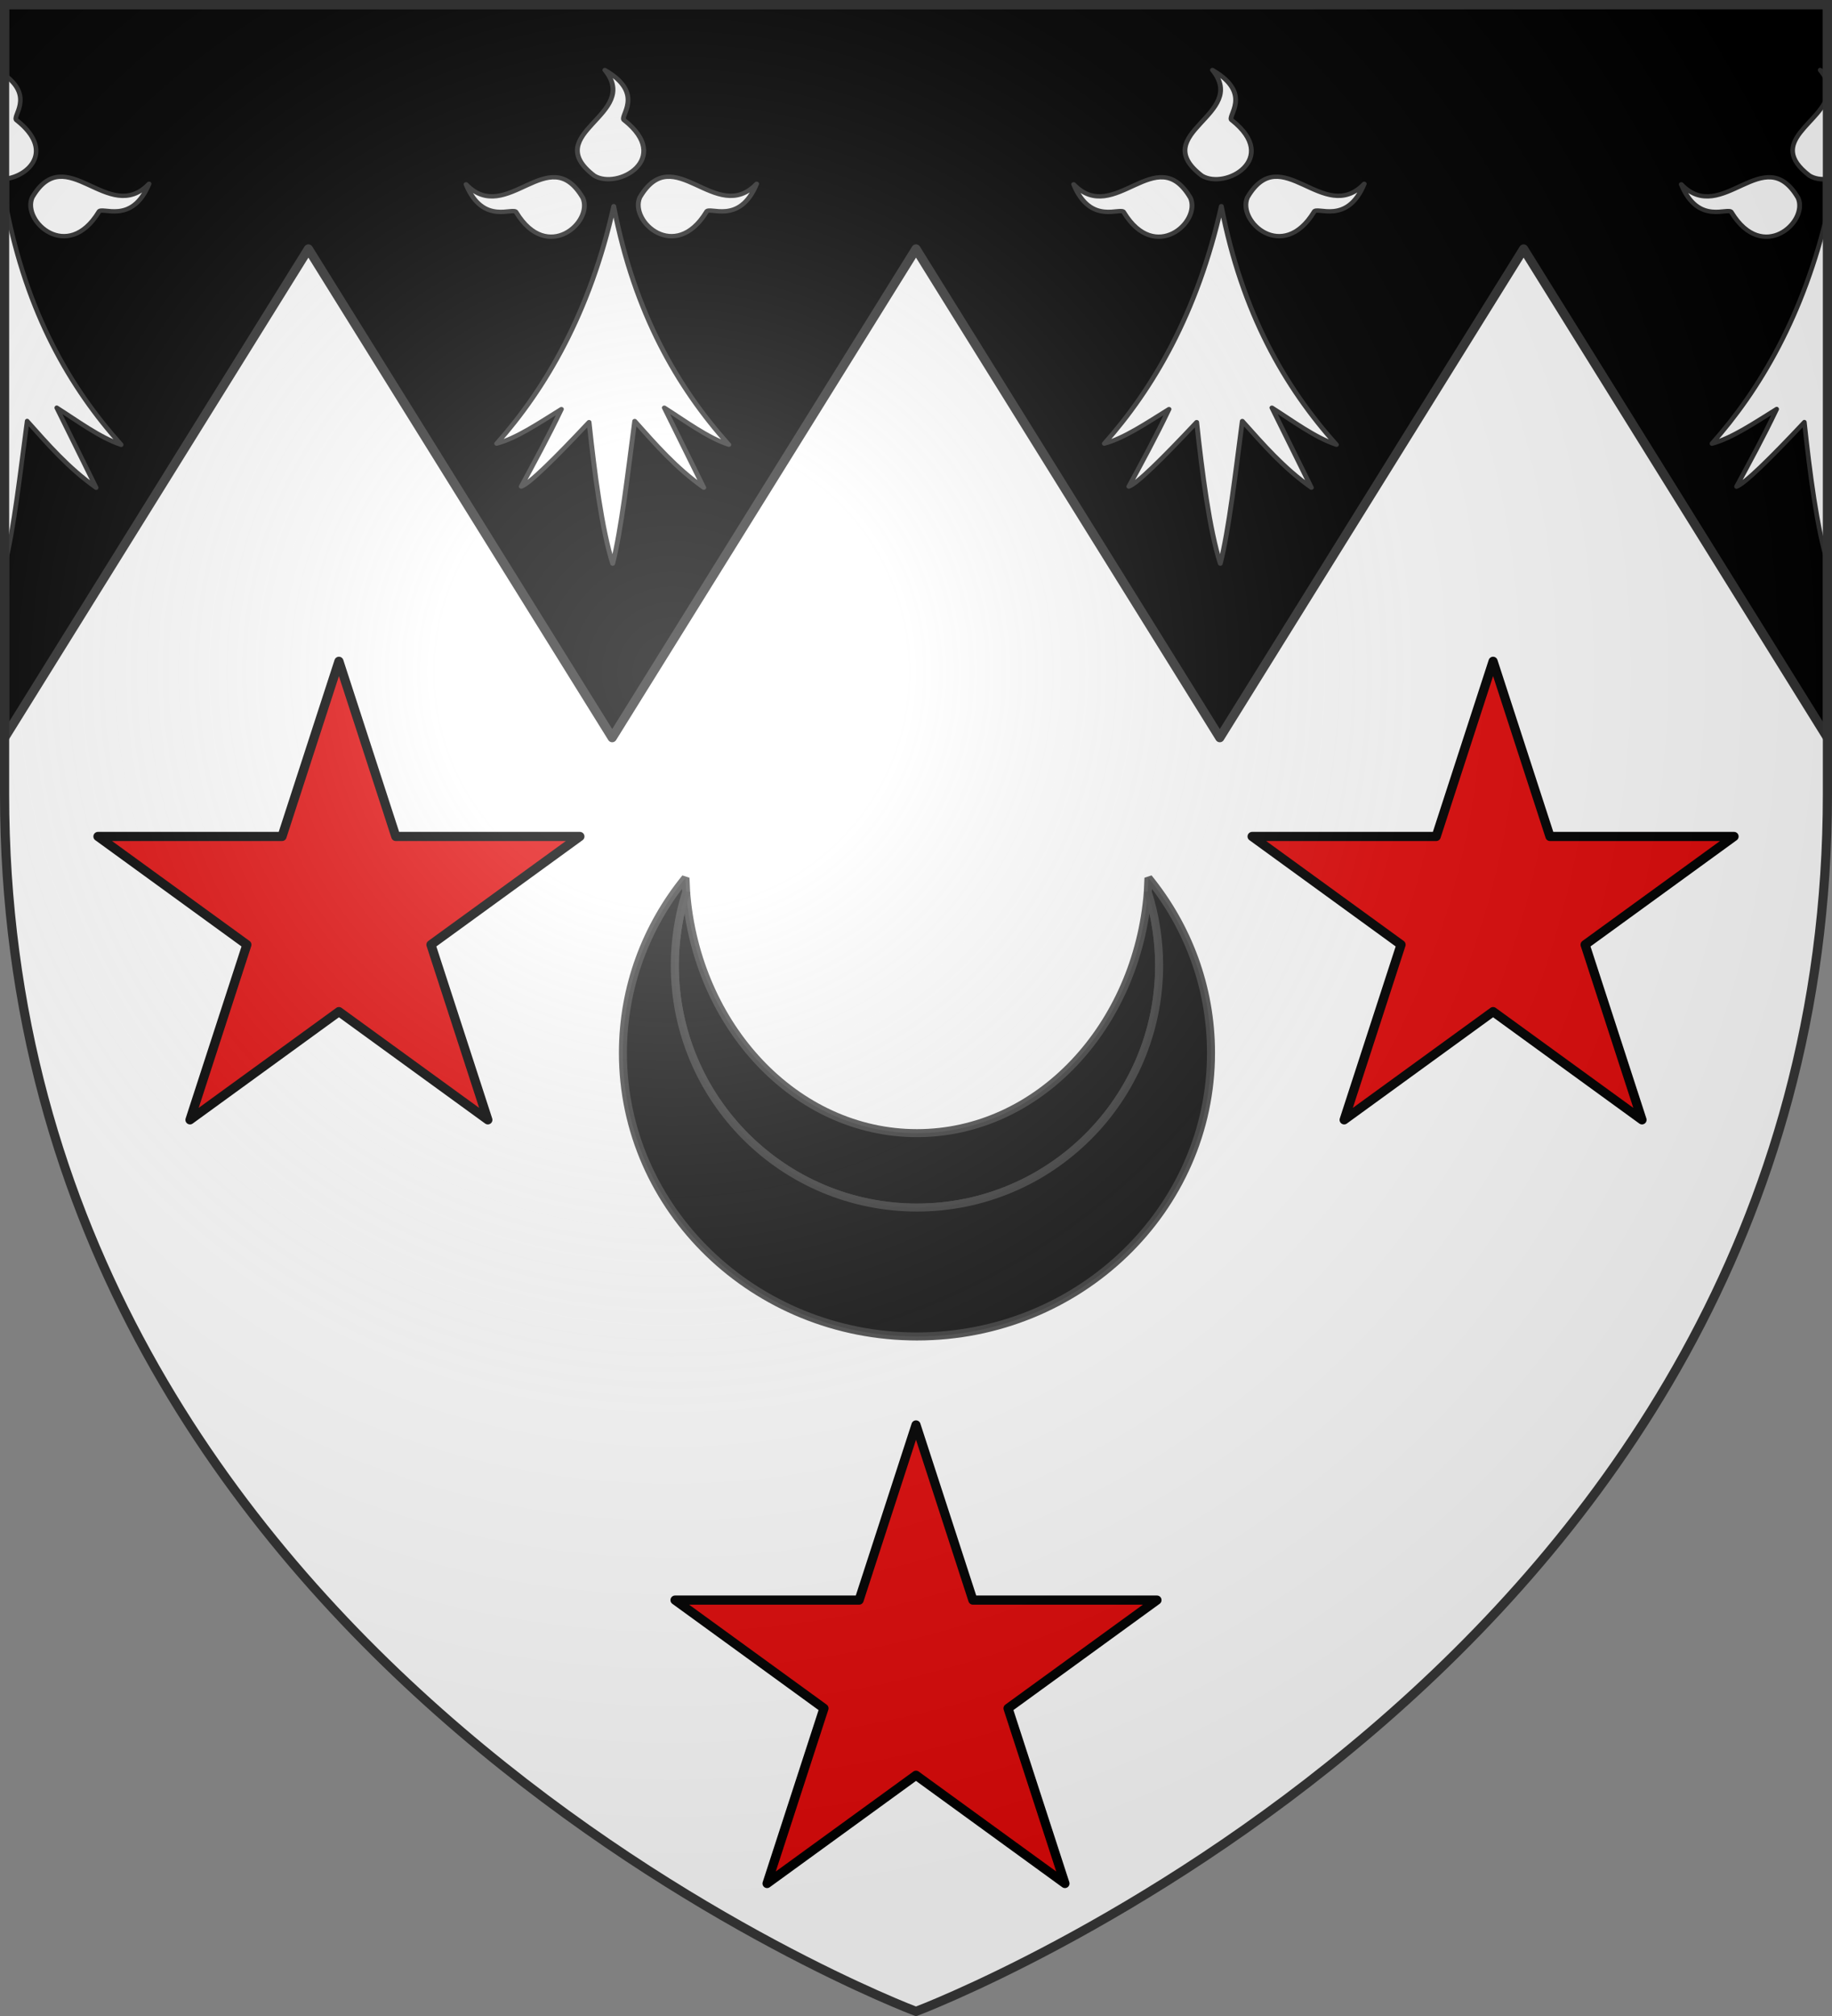
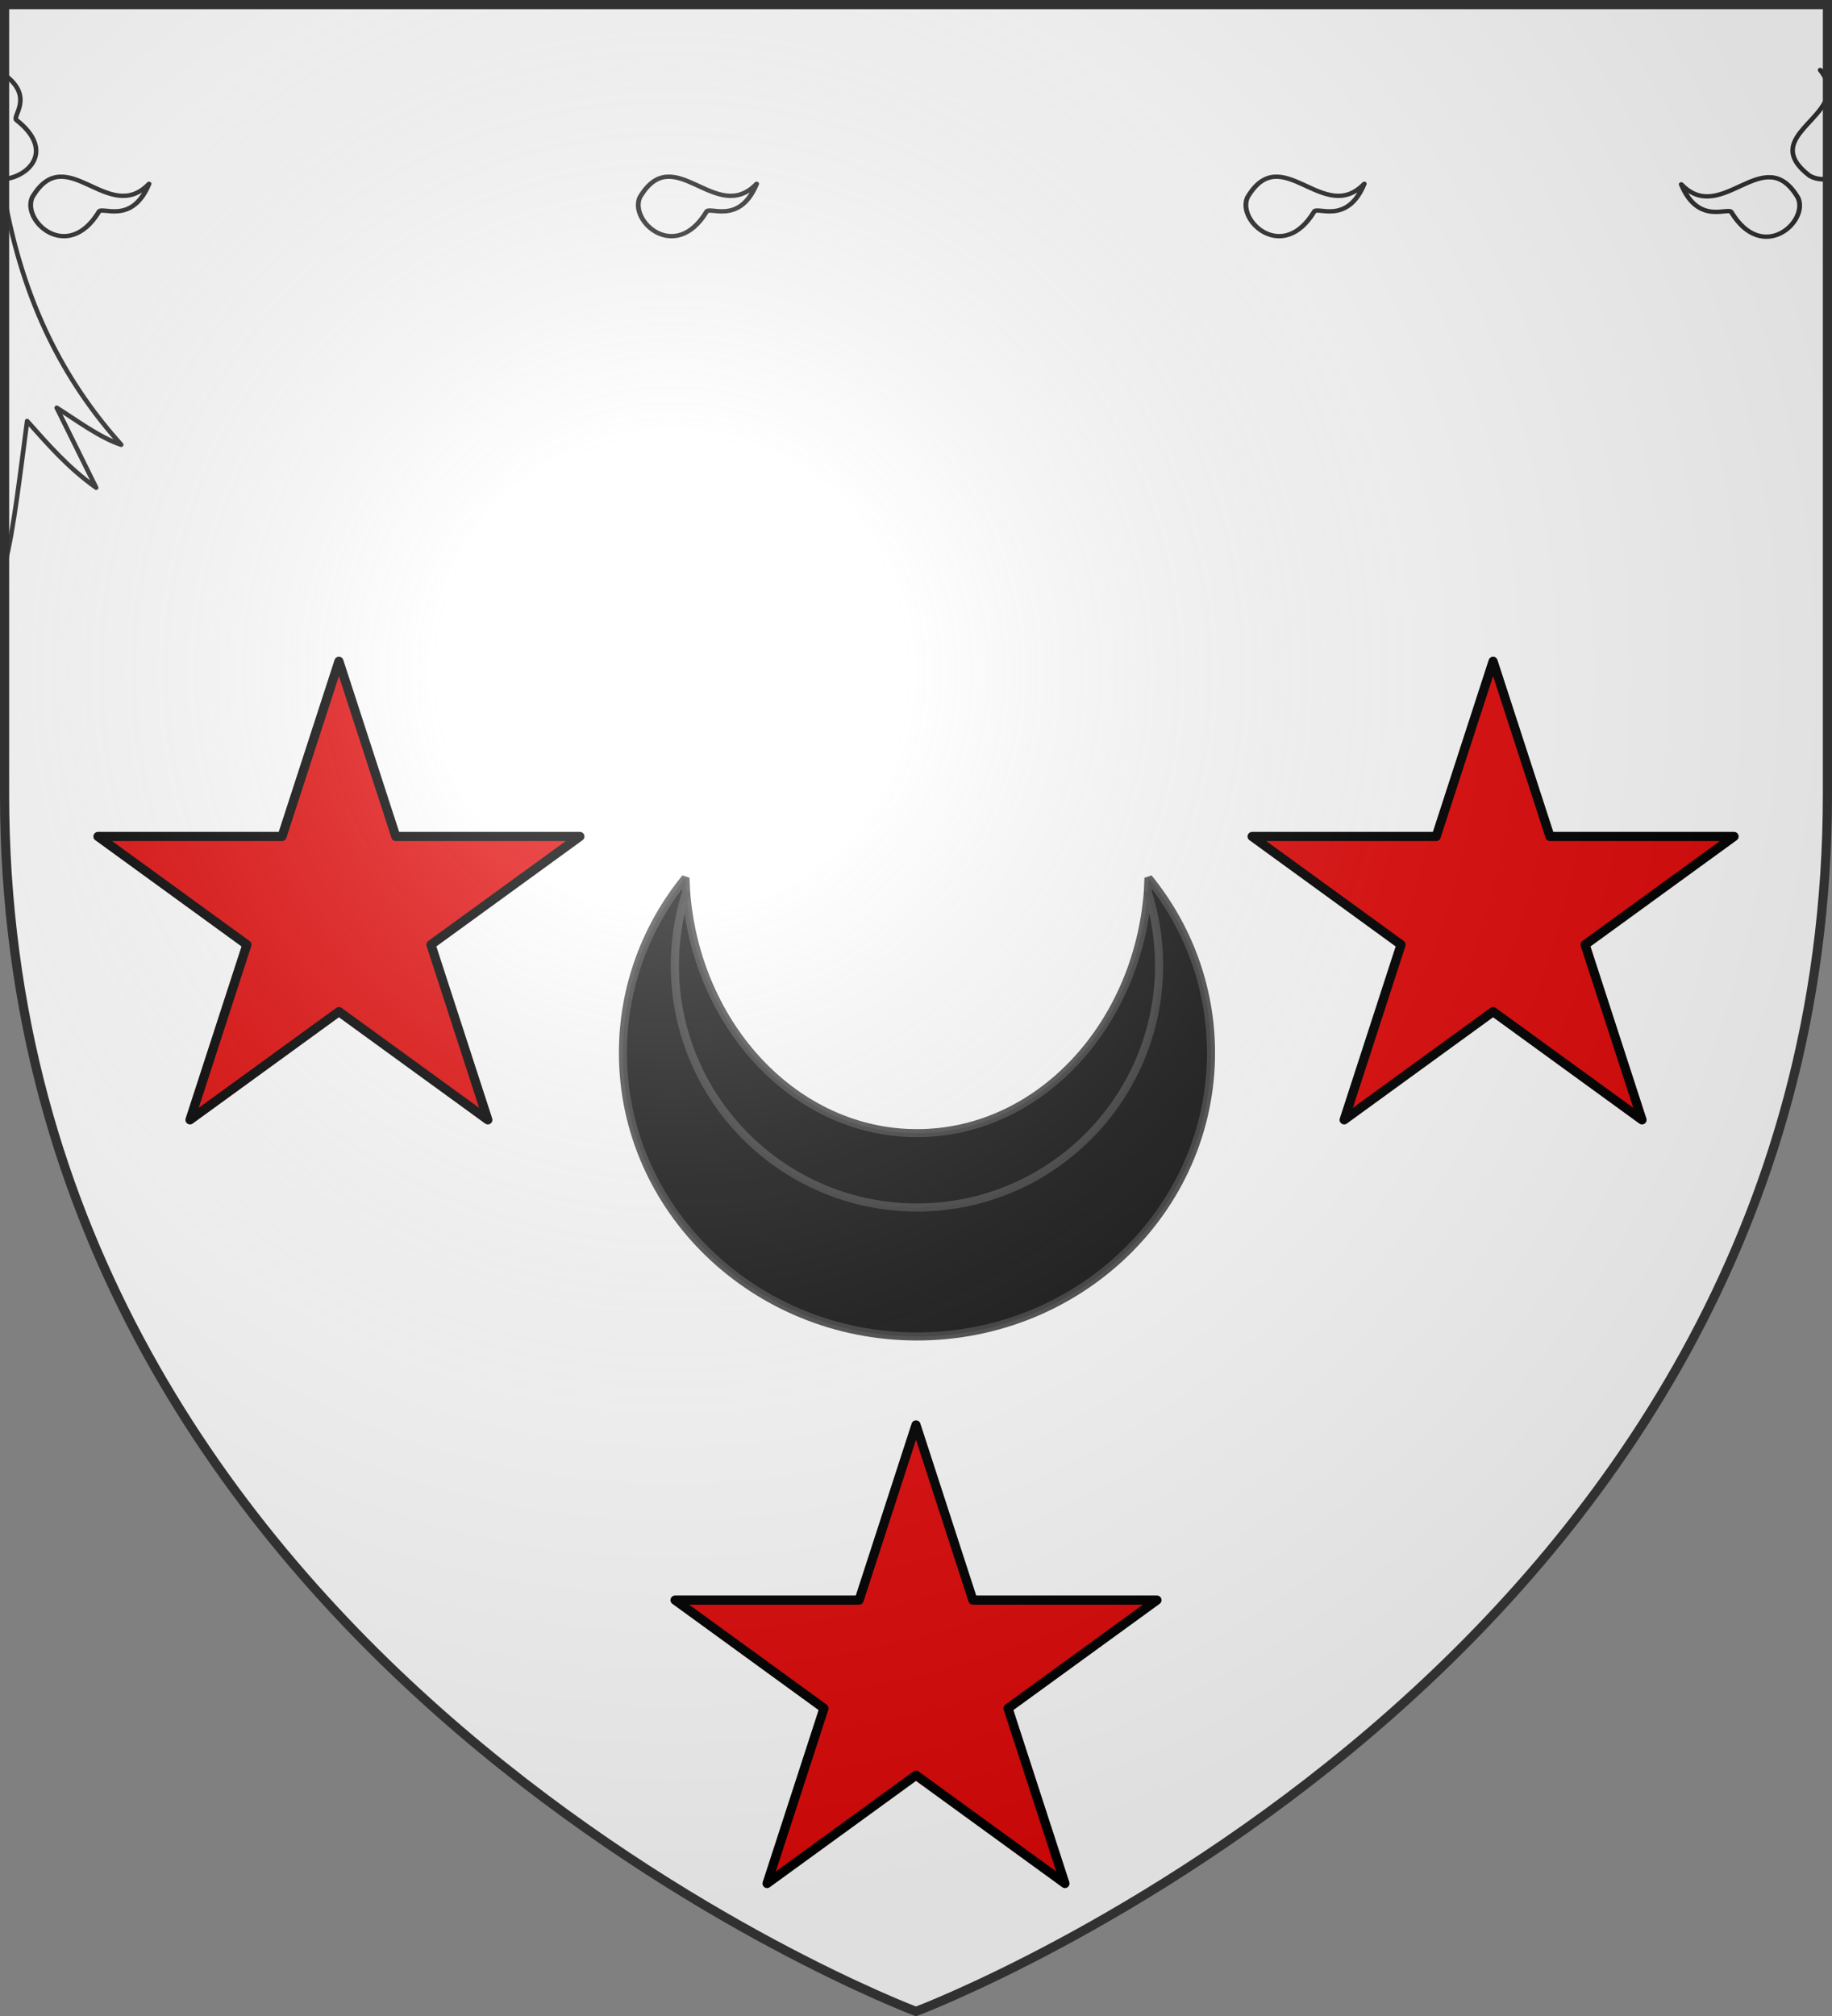
<svg xmlns="http://www.w3.org/2000/svg" xmlns:ns1="http://sodipodi.sourceforge.net/DTD/sodipodi-0.dtd" xmlns:ns2="http://www.inkscape.org/namespaces/inkscape" xmlns:xlink="http://www.w3.org/1999/xlink" width="600" height="660" viewBox="0 0 600 660" id="svg2" ns1:version="0.32" ns2:version="0.46" ns1:docname="Blason_ville_fr_Plouray_(Morbihan).svg" ns2:output_extension="org.inkscape.output.svg.inkscape" version="1.0">
  <rect x="0" y="0" width="600" height="660" fill="#808080" stroke="none" />
  <ns1:namedview ns2:window-height="977" ns2:window-width="1280" ns2:pageshadow="2" ns2:pageopacity="0.0" guidetolerance="10.0" gridtolerance="10.0" objecttolerance="10.0" borderopacity="1.0" bordercolor="#666666" pagecolor="#ffffff" id="base" showgrid="false" ns2:zoom="1.1621212" ns2:cx="300" ns2:cy="330" ns2:window-x="-4" ns2:window-y="-4" ns2:current-layer="layer3" ns2:object-nodes="true" ns2:window-maximized="1" />
  <defs id="defs4">
    <radialGradient id="Gradient1" gradientUnits="userSpaceOnUse" cx="-80" cy="-80" r="405">
      <stop style="stop-color:#fff;stop-opacity:0.31" offset="0" id="stop7" />
      <stop style="stop-color:#fff;stop-opacity:0.25" offset="0.19" id="stop9" />
      <stop style="stop-color:#6b6b6b;stop-opacity:0.125" offset="0.6" id="stop11" />
      <stop style="stop-color:#000;stop-opacity:0.125" offset="1" id="stop13" />
    </radialGradient>
    <clipPath id="shield_cut">
      <path id="shield" d="M -298.5,-298.5 L 298.5,-298.5 L 298.5,-40 C 298.5,246.31 0,358.5 0,358.5 C 0,358.5 -298.5,246.31 -298.5,-40 L -298.5,-298.5 z" />
    </clipPath>
  </defs>
  <g id="layer4" ns2:label="Fond écu" ns2:groupmode="layer" transform="translate(300,300)">
    <use xlink:href="#shield" id="use18" style="fill:#ffffff" x="0" y="0" width="600" height="660" />
-     <path style="opacity:1;fill:#000000;fill-opacity:1;fill-rule:nonzero;stroke:#313131;stroke-width:3;stroke-linecap:butt;stroke-linejoin:round;stroke-miterlimit:4;stroke-dasharray:none;stroke-dashoffset:0;stroke-opacity:1" d="M 1.5,1.5 L 1.5,241.5 L 101,81.5 L 200.5,241.5 L 300,81.5 L 399.5,241.5 L 499,81.5 L 598.5,241.5 L 598.5,1.5 L 1.5,1.5 z" transform="translate(-300,-300)" id="rect2504" />
    <g transform="matrix(0.8,0,0,0.72,-144.571,-558.003)" id="g7133" style="fill:#ffffff;stroke:#313131;stroke-opacity:1;stroke-width:1.976" />
    <g transform="matrix(0.8,0,0,0.72,1642.461,30.029)" id="g50308" style="fill:#ffffff;stroke:#313131;stroke-opacity:1;stroke-width:1.976" />
    <use x="0" y="0" xlink:href="#g7133" id="use7091" transform="translate(199,0)" width="600" height="660" />
    <use x="0" y="0" xlink:href="#g50308" id="use7093" transform="translate(199,0)" width="600" height="660" />
  </g>
  <g id="layer3" ns2:label="Meubles" ns2:groupmode="layer" transform="translate(300,300)">
    <g id="g7129">
      <g transform="matrix(0.556,0,0,0.5,-308.68,-300.308)" id="g4543" style="fill:#ffffff;fill-opacity:1;stroke:#313131;stroke-opacity:1;stroke-width:2.846">
-         <path id="path4545" style="fill:#ffffff;fill-opacity:1;fill-rule:evenodd;stroke:#313131;stroke-width:2.846;stroke-linecap:round;stroke-linejoin:round;stroke-miterlimit:4;stroke-dasharray:none;stroke-opacity:1" d="M 377.128,135.622 C 363.027,205.733 336.74,255.374 308.184,291.061 C 320.054,287.499 333.399,277.371 346.301,268.511 C 338.411,286.896 330.52,302.956 322.63,319.179 C 327.341,317.431 342.291,301.057 362.595,277.033 C 365.778,310.06 370.082,347.255 376.512,369.649 C 381.631,347.291 385.418,310.285 389.481,276.307 C 401.722,291.501 413.611,306.872 430.173,319.905 L 406.92,267.587 C 418.927,275.985 432.195,287.102 444.927,291.788 C 414.738,254.32 389.317,205.741 377.128,135.622 z" />
-         <path id="path4547" style="fill:#ffffff;fill-opacity:1;fill-rule:evenodd;stroke:#313131;stroke-width:2.846;stroke-linecap:round;stroke-linejoin:round;stroke-miterlimit:4;stroke-dasharray:none;stroke-opacity:1" d="M 319.723,139.698 C 318.427,135.62 300.185,148.673 290.128,121.31 C 314.12,148.894 338.908,92.269 358.962,130.251 C 365.151,145.922 338.04,173.112 319.723,139.698 z" />
        <path id="path4549" style="fill:#ffffff;fill-opacity:1;fill-rule:evenodd;stroke:#313131;stroke-width:2.846;stroke-linecap:round;stroke-linejoin:round;stroke-miterlimit:4;stroke-dasharray:none;stroke-opacity:1;display:inline" d="M 431.716,139.348 C 433.012,135.27 451.253,148.323 461.311,120.961 C 437.319,148.545 412.53,91.919 392.477,129.902 C 386.288,145.572 413.399,172.762 431.716,139.348 z" />
-         <path id="path4551" style="fill:#ffffff;fill-opacity:1;fill-rule:evenodd;stroke:#313131;stroke-width:2.846;stroke-linecap:round;stroke-linejoin:round;stroke-miterlimit:4;stroke-dasharray:none;stroke-opacity:1;display:inline" d="M 383.382,79.375 C 379.685,77.221 396.403,62.265 371.894,46.481 C 393.58,75.912 332.91,87.752 365.604,115.608 C 379.547,125.066 411.996,104.539 383.382,79.375 z" />
      </g>
      <use height="660" width="600" transform="translate(199,0)" id="use7095" xlink:href="#g4543" y="0" x="0" />
      <g style="fill:#ffffff;fill-opacity:1;stroke:#313131;stroke-width:2.846;stroke-opacity:1" id="g7097" transform="matrix(0.556,0,0,0.5,89.32,-300.308)">
-         <path id="path7099" transform="matrix(1.8,0,0,2,-700.753,0.616)" d="M 598.5 69 C 590.587 103.261 576.168 127.632 560.531 145.219 C 567.126 143.438 574.551 138.368 581.719 133.938 C 577.335 143.13 572.946 151.17 568.562 159.281 C 571.18 158.407 579.501 150.231 590.781 138.219 C 592.55 154.733 594.928 173.334 598.5 184.531 L 598.5 69 z " style="fill:#ffffff;fill-opacity:1;fill-rule:evenodd;stroke:#313131;stroke-width:1.5;stroke-linecap:round;stroke-linejoin:round;stroke-miterlimit:4;stroke-dasharray:none;stroke-opacity:1" />
        <path d="M 319.723,139.698 C 318.427,135.62 300.185,148.673 290.128,121.31 C 314.12,148.894 338.908,92.269 358.962,130.251 C 365.151,145.922 338.04,173.112 319.723,139.698 z" style="fill:#ffffff;fill-opacity:1;fill-rule:evenodd;stroke:#313131;stroke-width:2.846;stroke-linecap:round;stroke-linejoin:round;stroke-miterlimit:4;stroke-dasharray:none;stroke-opacity:1" id="path7101" />
        <path id="path7105" transform="matrix(1.8,0,0,2,-700.753,0.616)" d="M 595.938 22.938 C 597.444 24.777 598.233 26.465 598.5 28.062 L 598.5 24.625 C 597.746 24.065 596.914 23.504 595.938 22.938 z M 598.5 30.531 C 596.985 40.212 577.745 46.233 592.438 57.5 C 594.124 58.53 596.295 58.855 598.5 58.594 L 598.5 30.531 z " style="fill:#ffffff;fill-opacity:1;fill-rule:evenodd;stroke:#313131;stroke-width:1.5;stroke-linecap:round;stroke-linejoin:round;stroke-miterlimit:4;stroke-dasharray:none;stroke-opacity:1;display:inline" />
      </g>
      <g style="fill:#ffffff;fill-opacity:1;stroke:#313131;stroke-width:2.846;stroke-opacity:1" id="g7113" transform="matrix(0.556,0,0,0.5,-507.68,-300.308)">
        <path id="path7115" transform="matrix(1.8,0,0,2,373.812,0.616)" d="M 1.844 67.5 C 1.731 68.005 1.616 68.499 1.5 69 L 1.5 184.531 C 4.344 173.352 6.462 154.833 8.719 137.844 C 15.52 145.441 22.111 153.139 31.312 159.656 L 18.406 133.5 C 25.077 137.699 32.426 143.251 39.5 145.594 C 22.728 126.859 8.616 102.56 1.844 67.5 z " style="fill:#ffffff;fill-opacity:1;fill-rule:evenodd;stroke:#313131;stroke-width:1.5;stroke-linecap:round;stroke-linejoin:round;stroke-miterlimit:4;stroke-dasharray:none;stroke-opacity:1" />
        <path d="M 431.716,139.348 C 433.012,135.27 451.253,148.323 461.311,120.961 C 437.319,148.545 412.53,91.919 392.477,129.902 C 386.288,145.572 413.399,172.762 431.716,139.348 z" style="fill:#ffffff;fill-opacity:1;fill-rule:evenodd;stroke:#313131;stroke-width:2.846;stroke-linecap:round;stroke-linejoin:round;stroke-miterlimit:4;stroke-dasharray:none;stroke-opacity:1;display:inline" id="path7119" />
        <path id="path7121" transform="matrix(1.8,0,0,2,373.812,0.616)" d="M 1.5 24.625 L 1.5 28.062 C 1.641 28.907 1.624 29.74 1.5 30.531 L 1.5 58.594 C 9.423 57.656 17.749 49.218 5.312 39.375 C 3.406 38.375 11.253 31.867 1.5 24.625 z " style="fill:#ffffff;fill-opacity:1;fill-rule:evenodd;stroke:#313131;stroke-width:1.5;stroke-linecap:round;stroke-linejoin:round;stroke-miterlimit:4;stroke-dasharray:none;stroke-opacity:1;display:inline" />
      </g>
    </g>
    <g transform="matrix(2,0,0,2,-819.942,-2504.288)" ns2:label="Meubles" id="g2807" style="fill:#e20909" />
    <g transform="matrix(2,0,0,2,1609.927,-1064.65)" ns2:label="Meubles" id="g4626" style="fill:#e20909" />
    <g id="g5271" ns2:label="Meubles" transform="matrix(2,0,0,2,-819.942,-1104.287)" style="fill:#e20909" />
    <g id="g5273" ns2:label="Reflet final" transform="matrix(2,0,0,2,-819.942,-1104.287)" style="fill:#e20909" />
    <g id="g5275" ns2:label="Contour final" transform="matrix(2,0,0,2,-819.942,-1104.287)" style="fill:#e20909" />
    <path id="rect2477" d="M 0,166.5 L -18.631,223.843 L -78.919,223.843 L -30.144,259.275 L -48.775,316.618 L 0,281.186 L 48.775,316.618 L 30.144,259.275 L 78.919,223.843 L 18.631,223.843 L 0,166.5 z" style="fill:#e20909;fill-opacity:1;stroke:#000000;stroke-width:3;stroke-linecap:butt;stroke-linejoin:round;stroke-miterlimit:4;stroke-dasharray:none;stroke-opacity:1" />
    <use x="0" y="0" xlink:href="#rect2477" id="use7329" transform="translate(-189,-250)" width="600" height="660" />
    <use x="0" y="0" xlink:href="#rect2477" id="use7331" transform="translate(189,-250)" width="600" height="660" />
    <g id="g4794" transform="matrix(0.131,0,0,0.131,-118.956,-30.389)" style="opacity:1;fill:#000000;stroke:#313131;stroke-opacity:0.941">
      <g id="g4774" style="opacity:0.9;fill:#000000;fill-opacity:1;fill-rule:evenodd;stroke:#313131;stroke-width:20;stroke-linejoin:bevel;stroke-miterlimit:4;stroke-dasharray:none;stroke-opacity:0.941">
        <path id="path4770" d="M 305.015,354.045 C 305.015,688.401 576.197,959.668 910.481,959.668 C 1244.76,959.668 1515.94,688.401 1515.94,354.045 C 1515.94,297.798 1507.03,230.948 1487.55,171.656 C 1461.21,506.681 1214.12,773.735 910.481,773.735 C 606.838,773.735 359.75,506.681 333.414,171.656 C 313.932,230.948 305.015,297.798 305.015,354.045 L 305.015,354.045 z" style="fill:#000000;stroke:#313131;stroke-opacity:0.941" />
        <path id="path4772" d="M 331.731,135.921 C 233.718,256.385 175.326,408.23 175.326,573.108 C 175.326,964.488 504.606,1281.86 910.481,1281.86 C 1316.36,1281.86 1645.63,964.488 1645.63,573.108 C 1645.63,408.23 1587.24,256.385 1489.23,135.921 L 1487.55,171.656 C 1507.03,230.948 1515.94,297.798 1515.94,354.045 C 1515.94,688.401 1244.76,959.668 910.481,959.668 C 576.197,959.668 305.015,688.401 305.015,354.045 C 305.015,297.798 313.932,230.948 333.414,171.656 L 331.731,135.921 z" style="fill:#000000;stroke:#313131;stroke-opacity:0.941" />
      </g>
    </g>
  </g>
  <g id="layer2" ns2:label="Reflet final" ns2:groupmode="layer" transform="translate(300,300)" ns1:insensitive="true">
    <use xlink:href="#shield" id="use22" style="fill:url(#Gradient1)" x="0" y="0" width="600" height="660" />
  </g>
  <g id="layer1" ns2:label="Contour final" ns2:groupmode="layer" transform="translate(300,300)" ns1:insensitive="true">
    <use xlink:href="#shield" style="fill:none;stroke:#313131;stroke-width:3;stroke-opacity:1" id="use25" x="0" y="0" width="600" height="660" />
  </g>
</svg>